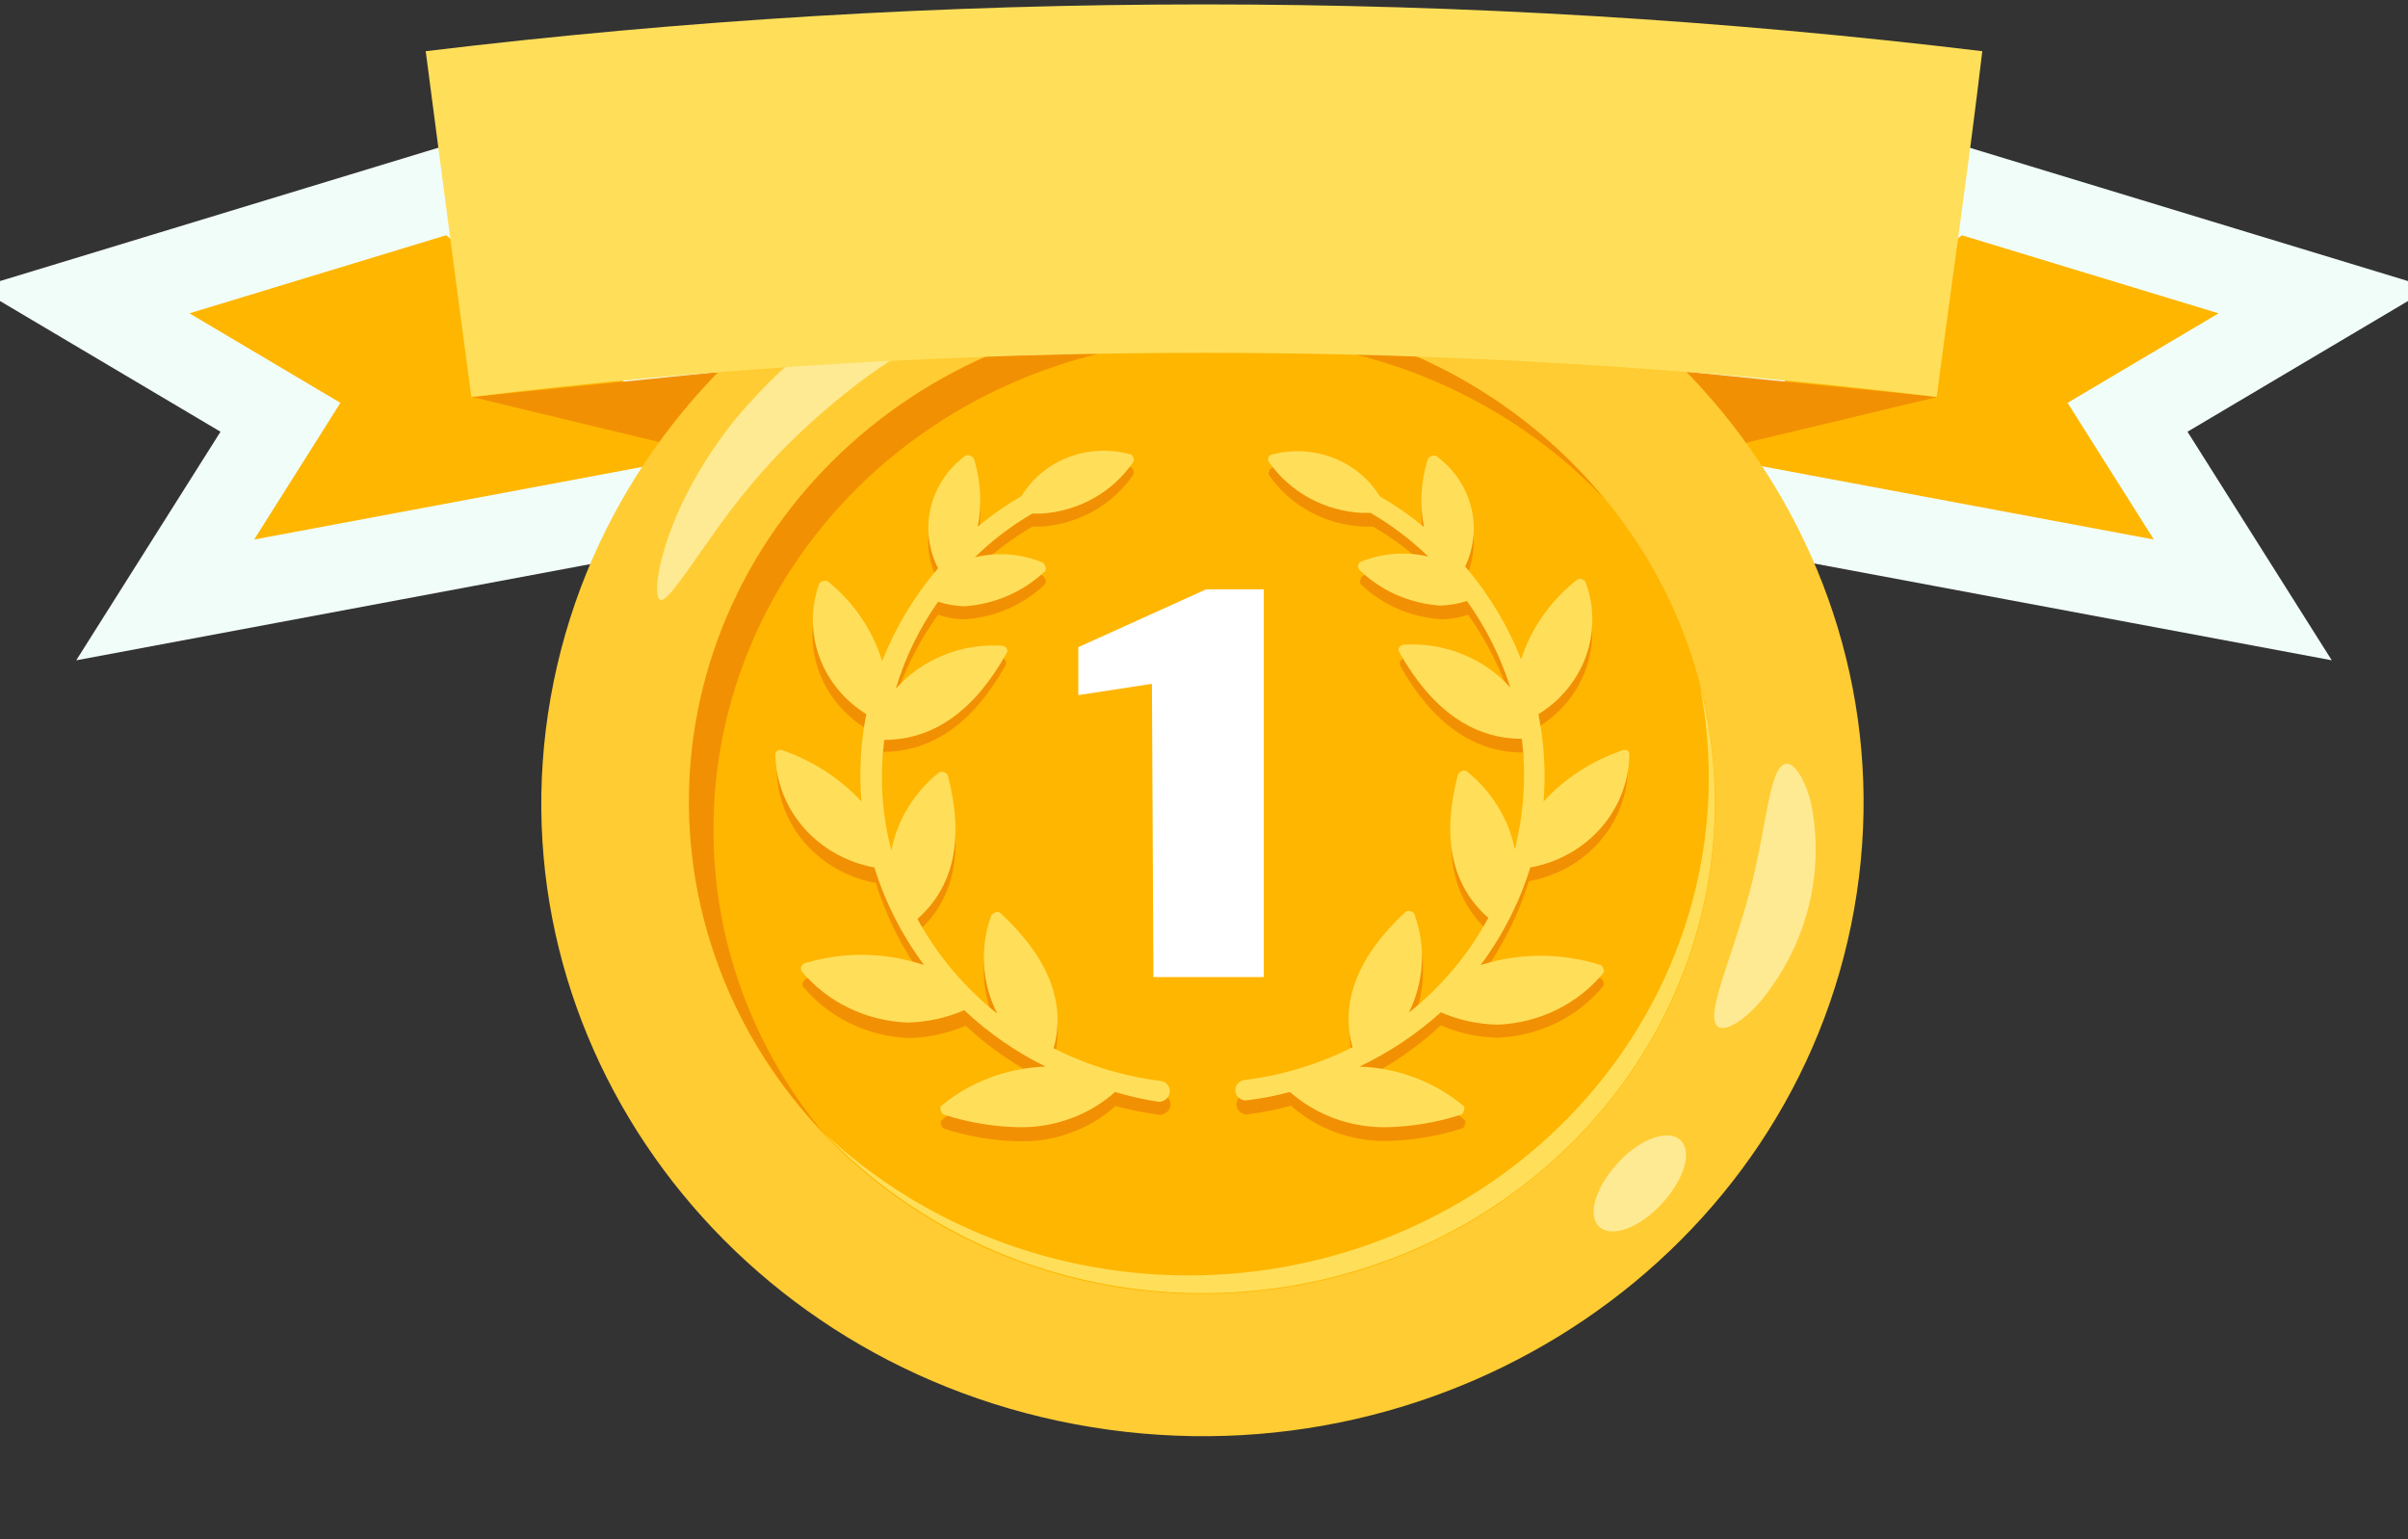
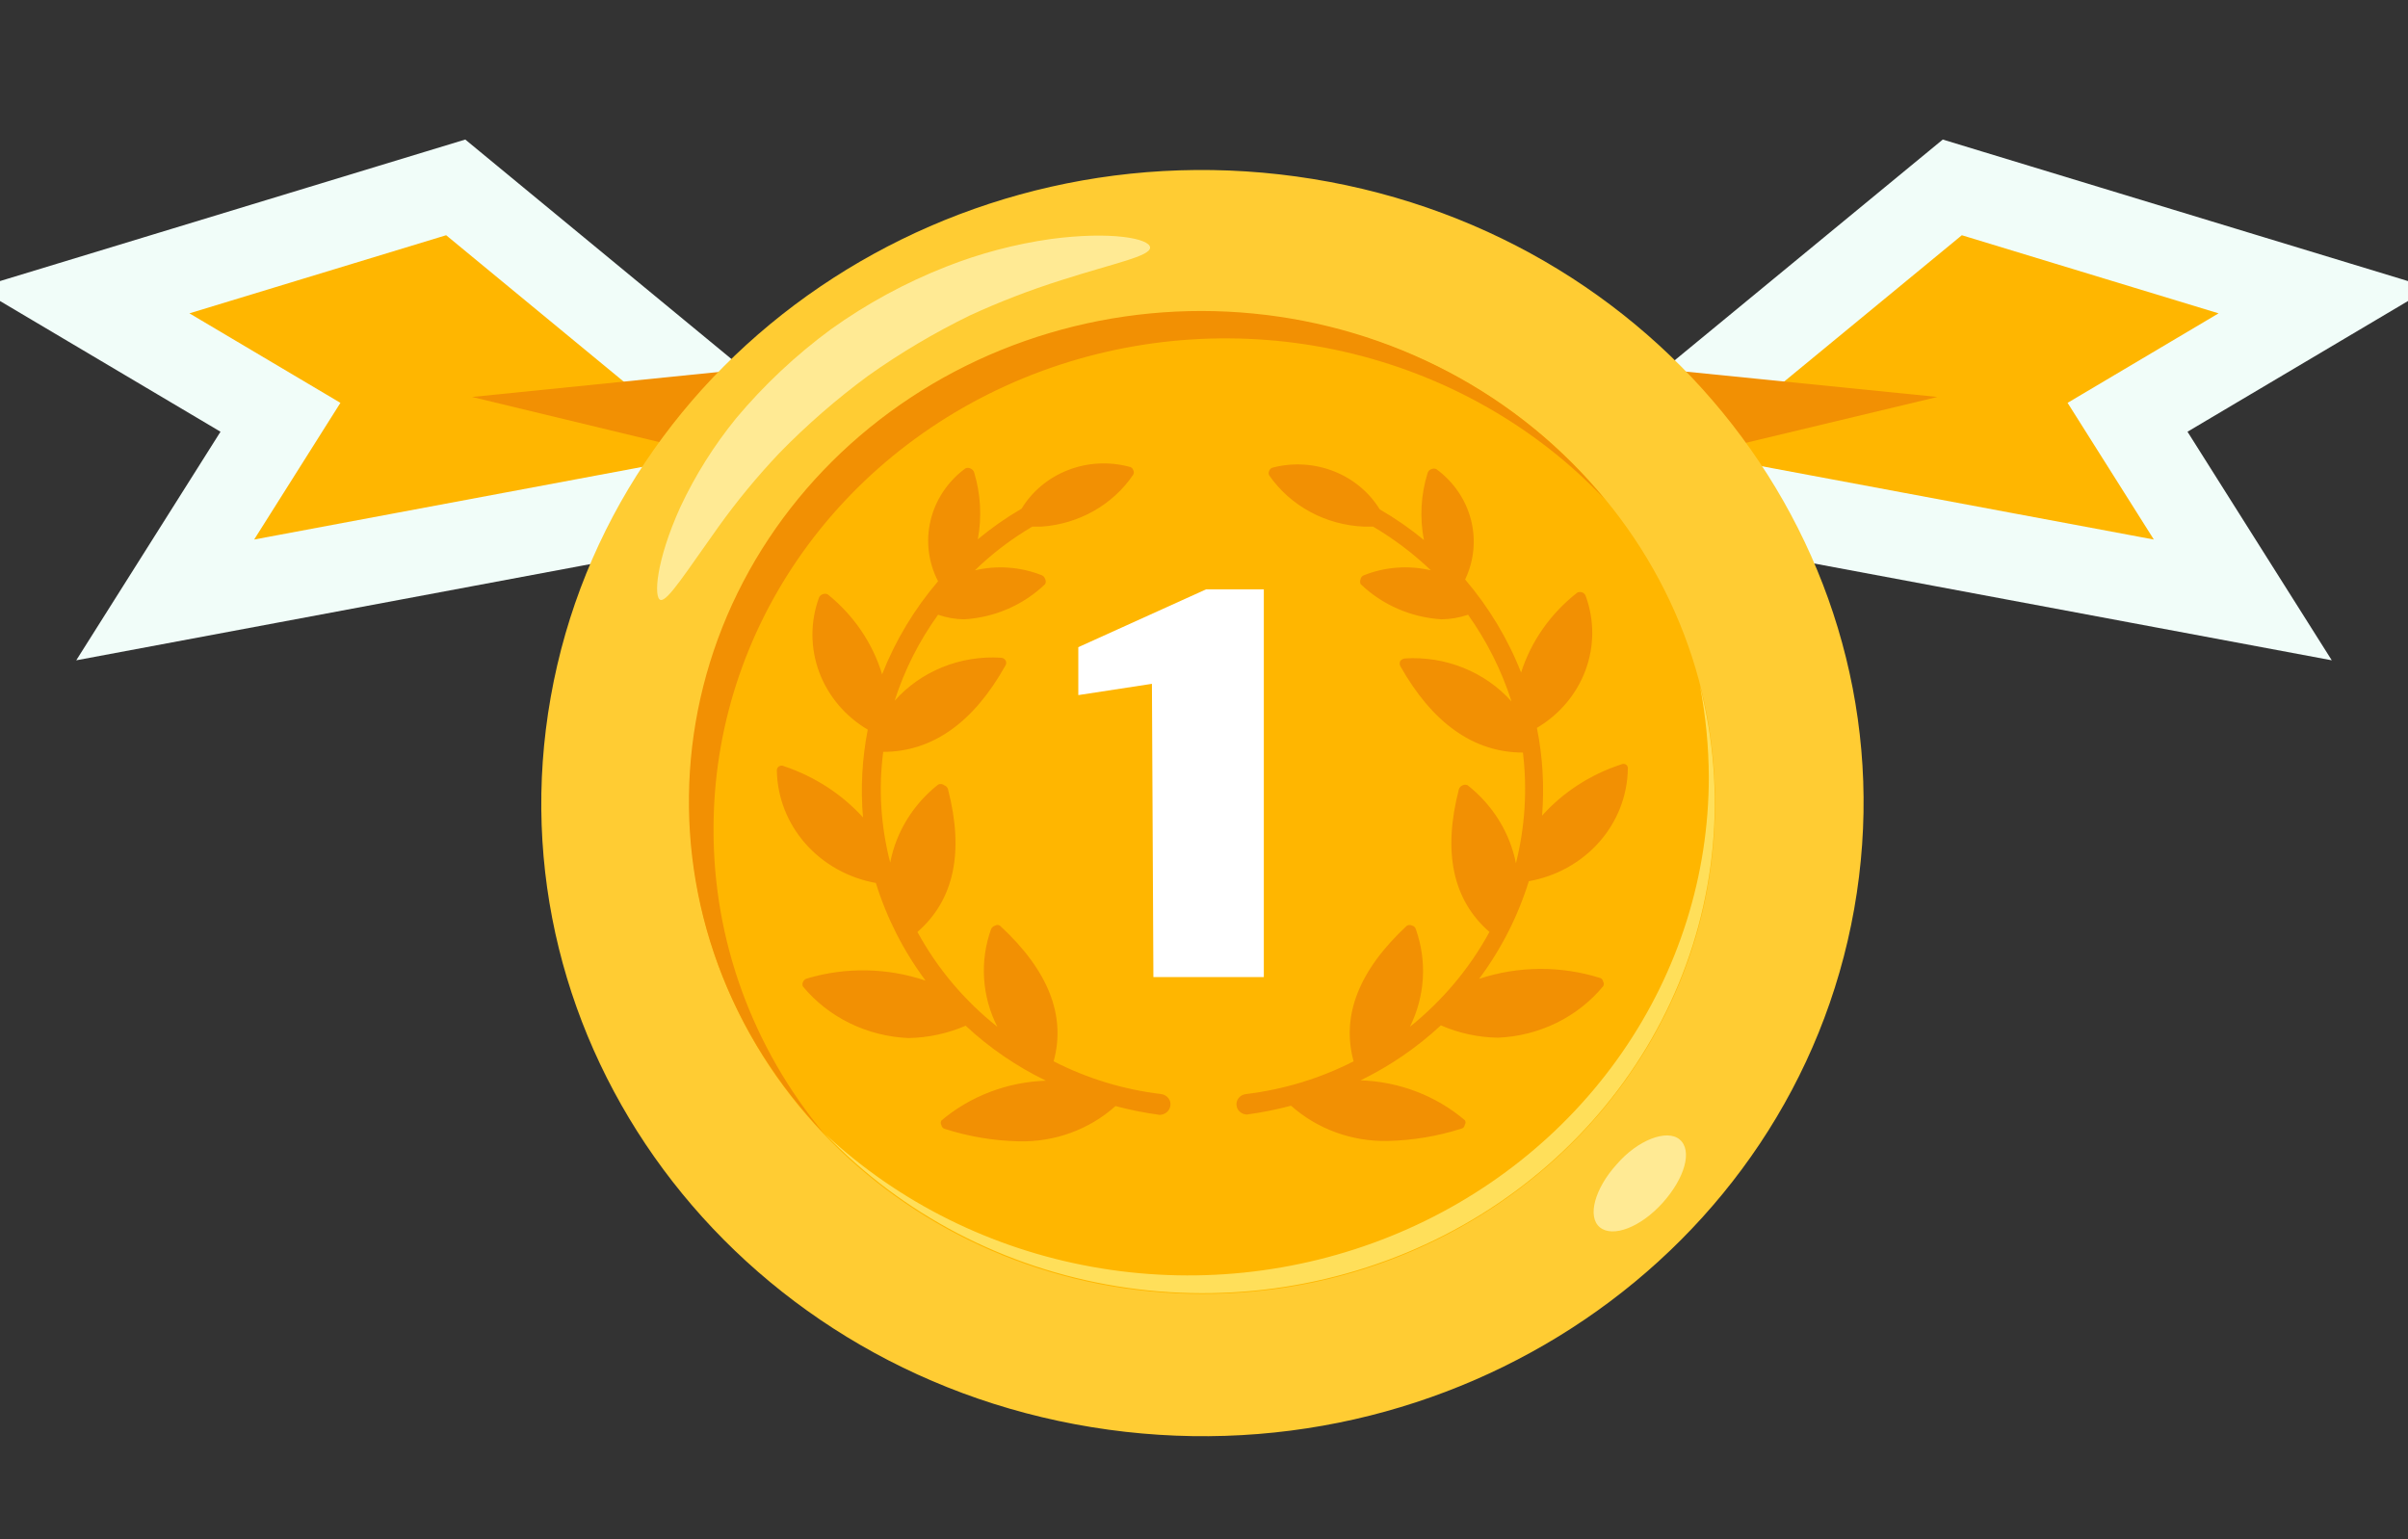
<svg xmlns="http://www.w3.org/2000/svg" width="280" height="179" viewBox="0 0 280 179" fill="none">
  <rect x="0" y="0" width="280" height="179" fill="#333333" stroke="none" />
  <g clip-path="url(#clip0_320_563)">
    <path d="M262.91 39.325L270.28 34.956L262.015 32.442L229.145 22.441L227.013 21.792L225.318 23.187L192.021 50.609L185.791 55.739L193.865 57.249L251.943 68.111L260.791 69.766L256.137 62.392L247.389 48.528L262.91 39.325Z" fill="#FFB600" stroke="#F1FDF9" stroke-width="10" />
    <path d="M17.985 32.442L9.721 34.956L17.09 39.325L32.611 48.528L23.863 62.392L19.209 69.767L28.058 68.111L86.094 57.249L94.159 55.739L87.938 50.61L54.684 23.189L52.989 21.791L50.855 22.44L17.985 32.442Z" fill="#FFB600" stroke="#F1FDF9" stroke-width="10" />
    <path d="M194.633 53.501L225.277 46.164L195.574 43.172L194.633 53.501Z" fill="#F29003" />
    <path d="M54.895 46.164L85.324 53.501L84.426 43.172L54.895 46.164Z" fill="#F29003" />
    <path d="M215.6 105.722C222.709 65.639 194.544 27.627 152.691 20.819C110.837 14.01 71.146 40.985 64.037 81.067C56.928 121.15 85.094 159.163 126.947 165.971C168.8 172.779 208.491 145.805 215.6 105.722Z" fill="#FFCC33" />
    <path d="M139.808 150.476C172.735 150.476 199.427 124.913 199.427 93.379C199.427 61.845 172.735 36.281 139.808 36.281C106.881 36.281 80.189 61.845 80.189 93.379C80.189 124.913 106.881 150.476 139.808 150.476Z" fill="#FFB600" />
    <path d="M197.672 79.77C198.342 83.273 198.686 86.826 198.699 90.387C198.695 101.78 195.185 112.919 188.606 122.412C182.029 131.906 172.675 139.331 161.715 143.762C150.754 148.193 138.674 149.431 126.983 147.323C115.292 145.215 104.509 139.853 95.982 131.908C104.917 141.238 116.84 147.455 129.871 149.579C142.903 151.702 156.302 149.612 167.956 143.636C179.61 137.662 188.856 128.142 194.236 116.578C199.617 105.015 200.826 92.065 197.672 79.77Z" fill="#FFDF5A" />
    <path d="M82.971 96.453C82.953 84.933 86.578 73.679 93.37 64.172C100.161 54.665 109.799 47.351 121.017 43.193C132.234 39.036 144.502 38.229 156.207 40.881C167.912 43.532 178.504 49.517 186.587 58.046C181.642 51.998 175.473 46.969 168.449 43.259C161.425 39.55 153.69 37.237 145.71 36.46C137.73 35.682 129.669 36.456 122.009 38.735C114.349 41.014 107.248 44.751 101.133 49.721C95.017 54.692 90.012 60.794 86.418 67.662C82.825 74.529 80.717 82.022 80.22 89.689C79.723 97.355 80.848 105.04 83.526 112.281C86.206 119.521 90.384 126.169 95.811 131.826C87.464 121.772 82.937 109.298 82.971 96.453Z" fill="#F29003" />
    <path d="M122.175 27.797C118.018 28.39 113.95 29.463 110.063 30.994C105.279 32.873 100.764 35.324 96.624 38.29C92.524 41.312 88.817 44.793 85.582 48.66C83.006 51.83 80.837 55.284 79.119 58.948C76.252 65.26 75.995 69.564 76.808 69.769C77.621 69.974 79.804 66.49 83.527 61.285C85.69 58.265 88.064 55.39 90.632 52.677C93.81 49.421 97.259 46.419 100.946 43.7C104.674 41.054 108.626 38.71 112.759 36.691C116.202 35.107 119.747 33.738 123.374 32.592C129.622 30.584 133.774 29.805 133.73 28.78C133.688 27.756 129.28 26.854 122.175 27.797Z" fill="#FFEA94" />
-     <path d="M210.596 93.46C209.826 90.387 208.585 88.665 207.644 88.829C205.675 89.198 205.504 96.125 203.364 104.035C201.224 111.947 198.184 118.177 199.768 119.407C200.539 119.939 202.464 118.996 204.604 116.578C207.288 113.368 209.214 109.64 210.248 105.649C211.283 101.658 211.402 97.5 210.596 93.46Z" fill="#FFEA94" />
    <path d="M188 135.392C185.432 138.221 184.533 141.499 186.031 142.729C187.529 143.959 190.781 142.729 193.349 139.86C195.917 136.991 196.816 133.793 195.318 132.523C193.821 131.252 190.397 132.605 188 135.392Z" fill="#FFEA94" />
    <path d="M186.415 114.16C186.463 114.241 186.49 114.332 186.49 114.426C186.49 114.52 186.463 114.611 186.415 114.692C184.943 116.473 183.087 117.929 180.975 118.961C178.863 119.994 176.543 120.579 174.175 120.677C171.883 120.64 169.626 120.151 167.54 119.242C164.781 121.808 161.636 123.963 158.211 125.637C162.688 125.781 166.972 127.42 170.323 130.268C170.382 130.345 170.414 130.439 170.414 130.535C170.414 130.63 170.382 130.724 170.323 130.801C170.317 130.906 170.276 131.006 170.207 131.087C170.138 131.168 170.043 131.226 169.937 131.252C167.174 132.133 164.289 132.617 161.378 132.687C157.211 132.776 153.173 131.305 150.121 128.588C148.435 129.035 146.719 129.377 144.986 129.613C144.691 129.605 144.409 129.498 144.19 129.311C143.971 129.123 143.827 128.867 143.787 128.588C143.763 128.432 143.771 128.272 143.813 128.119C143.854 127.966 143.926 127.822 144.026 127.696C144.125 127.57 144.25 127.465 144.393 127.385C144.535 127.307 144.694 127.255 144.857 127.235C149.245 126.709 153.495 125.418 157.397 123.423C155.942 118.136 157.996 112.848 163.603 107.642C163.695 107.596 163.799 107.571 163.903 107.571C164.007 107.571 164.11 107.596 164.203 107.642C164.305 107.668 164.399 107.72 164.475 107.792C164.55 107.864 164.603 107.954 164.631 108.053C165.953 111.778 165.707 115.851 163.946 119.406C167.753 116.348 170.895 112.601 173.19 108.38C168.91 104.65 167.755 99.076 169.638 91.78C169.671 91.68 169.727 91.588 169.801 91.51C169.875 91.433 169.965 91.371 170.066 91.329C170.158 91.282 170.261 91.257 170.365 91.257C170.47 91.257 170.572 91.282 170.665 91.329C173.581 93.629 175.564 96.834 176.271 100.387C177.33 96.176 177.605 91.82 177.085 87.517C171.35 87.517 166.556 84.074 162.833 77.474C162.78 77.38 162.753 77.274 162.753 77.167C162.753 77.06 162.78 76.955 162.833 76.86C162.96 76.706 163.143 76.603 163.347 76.573C165.679 76.424 168.015 76.799 170.17 77.667C172.324 78.535 174.238 79.873 175.758 81.573C174.611 77.989 172.908 74.591 170.707 71.49C169.717 71.826 168.676 72.006 167.626 72.023C164.071 71.8 160.723 70.343 158.211 67.924C158.171 67.834 158.15 67.736 158.15 67.638C158.15 67.539 158.171 67.441 158.211 67.35C158.227 67.249 158.271 67.154 158.339 67.075C158.407 66.996 158.495 66.935 158.595 66.9C161.061 65.916 163.791 65.715 166.385 66.326C164.358 64.389 162.103 62.683 159.666 61.243H158.595C156.403 61.151 154.265 60.564 152.354 59.532C150.443 58.499 148.812 57.049 147.596 55.3C147.543 55.213 147.516 55.114 147.516 55.013C147.516 54.912 147.543 54.813 147.596 54.726C147.633 54.63 147.696 54.545 147.779 54.48C147.862 54.415 147.961 54.373 148.067 54.357C150.402 53.769 152.874 53.927 155.107 54.808C157.339 55.688 159.21 57.243 160.436 59.235C162.25 60.282 163.968 61.475 165.571 62.801C165.067 60.209 165.214 57.539 165.999 55.013C166.027 54.91 166.081 54.816 166.155 54.737C166.231 54.658 166.323 54.598 166.427 54.562C166.52 54.515 166.623 54.491 166.727 54.491C166.831 54.491 166.935 54.515 167.027 54.562C169.016 56.024 170.43 58.088 171.036 60.418C171.643 62.748 171.406 65.207 170.365 67.391C173.134 70.636 175.331 74.291 176.871 78.212C178.041 74.558 180.32 71.319 183.419 68.908C183.513 68.867 183.615 68.846 183.719 68.846C183.822 68.846 183.924 68.867 184.018 68.908C184.112 68.952 184.195 69.015 184.263 69.093C184.329 69.171 184.377 69.262 184.403 69.359C185.407 72.148 185.391 75.181 184.357 77.959C183.322 80.738 181.331 83.096 178.711 84.648C179.383 88.01 179.584 91.442 179.311 94.854C181.757 92.128 184.919 90.077 188.469 88.911C188.56 88.861 188.663 88.834 188.769 88.834C188.874 88.834 188.977 88.861 189.068 88.911C189.153 88.971 189.219 89.053 189.256 89.147C189.294 89.242 189.303 89.344 189.283 89.443C189.228 92.555 188.052 95.552 185.954 97.928C183.855 100.303 180.964 101.911 177.77 102.478C176.511 106.542 174.558 110.378 171.991 113.832C176.563 112.321 181.526 112.293 186.115 113.75C186.196 113.789 186.266 113.847 186.319 113.919C186.371 113.99 186.403 114.073 186.415 114.16ZM135.056 127.235C130.667 126.716 126.415 125.424 122.516 123.423C123.971 118.136 121.917 112.848 116.267 107.642C116.184 107.591 116.088 107.564 115.989 107.564C115.891 107.564 115.794 107.591 115.711 107.642C115.607 107.675 115.511 107.728 115.429 107.799C115.348 107.869 115.283 107.956 115.24 108.053C113.907 111.78 114.169 115.862 115.968 119.406C112.135 116.36 108.978 112.611 106.68 108.38C110.96 104.65 112.116 99.076 110.233 91.78C110.205 91.677 110.151 91.582 110.077 91.504C110.003 91.426 109.909 91.365 109.805 91.329C109.707 91.246 109.584 91.193 109.455 91.179C109.324 91.164 109.193 91.188 109.077 91.247C106.171 93.549 104.203 96.755 103.513 100.306C102.415 96.1 102.139 91.737 102.7 87.435C108.435 87.435 113.229 83.992 116.91 77.393C116.971 77.301 117.003 77.194 117.003 77.086C117.003 76.976 116.971 76.87 116.91 76.778C116.855 76.694 116.779 76.624 116.689 76.574C116.6 76.524 116.499 76.496 116.396 76.491C114.07 76.342 111.739 76.717 109.591 77.585C107.444 78.454 105.538 79.791 104.027 81.492C105.164 77.93 106.867 74.556 109.077 71.49C110.052 71.829 111.079 72.009 112.116 72.023C115.673 71.807 119.023 70.349 121.531 67.924C121.577 67.835 121.601 67.737 121.601 67.638C121.601 67.538 121.577 67.44 121.531 67.35C121.505 67.253 121.457 67.162 121.391 67.085C121.324 67.007 121.241 66.944 121.147 66.9C118.68 65.919 115.951 65.718 113.357 66.326C115.36 64.38 117.602 62.673 120.034 61.243H121.103C123.245 61.095 125.322 60.473 127.171 59.428C129.019 58.383 130.591 56.942 131.761 55.218C131.813 55.131 131.841 55.032 131.841 54.931C131.841 54.83 131.813 54.731 131.761 54.644C131.728 54.545 131.666 54.458 131.583 54.392C131.499 54.327 131.397 54.286 131.29 54.275C128.937 53.65 126.434 53.79 124.173 54.673C121.911 55.555 120.019 57.131 118.792 59.153C116.992 60.2 115.288 61.394 113.699 62.719C114.183 60.126 114.036 57.461 113.271 54.931C113.238 54.831 113.182 54.739 113.108 54.661C113.035 54.583 112.944 54.522 112.843 54.48C112.751 54.433 112.648 54.409 112.544 54.409C112.439 54.409 112.337 54.433 112.244 54.48C110.215 55.979 108.79 58.105 108.212 60.496C107.635 62.887 107.94 65.397 109.077 67.597C106.309 70.841 104.111 74.496 102.571 78.418C101.467 74.785 99.263 71.547 96.238 69.113C96.143 69.072 96.041 69.051 95.938 69.051C95.835 69.051 95.732 69.072 95.639 69.113C95.535 69.149 95.441 69.209 95.367 69.288C95.292 69.367 95.239 69.461 95.211 69.564C94.206 72.353 94.223 75.386 95.257 78.164C96.291 80.943 98.283 83.302 100.903 84.853C100.245 88.216 100.058 91.649 100.347 95.058C97.883 92.351 94.727 90.302 91.187 89.116C91.096 89.065 90.993 89.038 90.887 89.038C90.783 89.038 90.679 89.065 90.588 89.116C90.499 89.174 90.428 89.255 90.383 89.348C90.338 89.442 90.32 89.546 90.331 89.648C90.394 92.757 91.572 95.751 93.669 98.125C95.766 100.499 98.653 102.108 101.844 102.683C103.103 106.746 105.055 110.583 107.622 114.037C103.175 112.537 98.343 112.451 93.841 113.791C93.734 113.818 93.635 113.869 93.553 113.941C93.471 114.012 93.408 114.101 93.37 114.201C93.328 114.283 93.307 114.375 93.307 114.467C93.307 114.559 93.328 114.65 93.37 114.733C94.851 116.515 96.714 117.971 98.833 119.003C100.952 120.036 103.278 120.621 105.653 120.718C107.943 120.676 110.2 120.188 112.287 119.283C115.04 121.856 118.187 124.011 121.617 125.677C117.128 125.829 112.833 127.466 109.463 130.309C109.414 130.39 109.388 130.482 109.388 130.576C109.388 130.669 109.414 130.761 109.463 130.842C109.477 130.95 109.526 131.051 109.603 131.132C109.679 131.212 109.779 131.269 109.891 131.293C112.653 132.178 115.538 132.662 118.45 132.728C122.619 132.834 126.664 131.361 129.707 128.629C131.393 129.076 133.109 129.419 134.842 129.653C135.141 129.648 135.429 129.542 135.655 129.355C135.883 129.168 136.034 128.911 136.083 128.629C136.114 128.469 136.11 128.306 136.072 128.148C136.034 127.99 135.963 127.841 135.863 127.711C135.762 127.58 135.635 127.471 135.489 127.389C135.343 127.307 135.181 127.255 135.013 127.235H135.056Z" fill="#F29003" />
-     <path d="M186.416 112.602C186.468 112.689 186.496 112.789 186.496 112.889C186.496 112.989 186.468 113.089 186.416 113.176C184.944 114.956 183.088 116.412 180.976 117.445C178.864 118.478 176.544 119.063 174.175 119.16C171.884 119.123 169.627 118.635 167.541 117.725C164.724 120.257 161.538 122.383 158.083 124.038C162.552 124.188 166.829 125.809 170.195 128.629C170.252 128.714 170.283 128.814 170.283 128.915C170.283 129.018 170.252 129.117 170.195 129.202C170.184 129.306 170.141 129.403 170.072 129.483C170.004 129.563 169.913 129.622 169.81 129.653C167.047 130.535 164.162 131.018 161.25 131.088C157.087 131.159 153.056 129.692 149.994 126.989C148.311 127.442 146.594 127.771 144.858 127.973C144.564 127.966 144.282 127.859 144.063 127.671C143.843 127.484 143.7 127.227 143.66 126.948C143.636 126.792 143.644 126.633 143.685 126.479C143.726 126.326 143.799 126.183 143.898 126.057C143.998 125.931 144.123 125.825 144.265 125.746C144.408 125.667 144.566 125.615 144.73 125.595C149.114 125.051 153.36 123.76 157.27 121.784C155.815 116.496 157.869 111.208 163.476 106.003C163.568 105.957 163.671 105.932 163.776 105.932C163.88 105.932 163.983 105.957 164.075 106.003C164.18 106.024 164.276 106.074 164.352 106.147C164.428 106.22 164.48 106.312 164.503 106.413C165.825 110.139 165.58 114.212 163.818 117.767C167.637 114.719 170.78 110.971 173.063 106.741C168.783 102.97 167.627 97.436 169.51 90.14C169.544 90.04 169.6 89.948 169.673 89.87C169.748 89.793 169.837 89.731 169.938 89.689C170.032 89.649 170.135 89.627 170.238 89.627C170.341 89.627 170.444 89.649 170.537 89.689C173.448 92.011 175.429 95.227 176.144 98.789C177.202 94.578 177.477 90.221 176.957 85.918C171.222 85.918 166.428 82.475 162.705 75.835C162.652 75.748 162.625 75.649 162.625 75.548C162.625 75.448 162.652 75.349 162.705 75.261C162.832 75.107 163.016 75.005 163.219 74.974C165.551 74.826 167.888 75.2 170.043 76.068C172.197 76.936 174.111 78.274 175.631 79.975C174.492 76.388 172.789 72.988 170.58 69.892C169.584 70.208 168.547 70.387 167.499 70.425C163.959 70.192 160.628 68.735 158.126 66.326C158.044 66.254 157.982 66.164 157.945 66.064C157.908 65.964 157.896 65.857 157.912 65.752C157.928 65.651 157.972 65.555 158.04 65.476C158.108 65.397 158.196 65.337 158.297 65.301C160.763 64.317 163.492 64.116 166.086 64.727C164.07 62.778 161.814 61.072 159.367 59.645H158.297C156.163 59.521 154.088 58.928 152.232 57.911C150.376 56.895 148.791 55.482 147.597 53.783C147.527 53.704 147.48 53.608 147.462 53.506C147.444 53.403 147.455 53.298 147.495 53.201C147.534 53.105 147.6 53.02 147.687 52.956C147.772 52.893 147.875 52.853 147.983 52.84C150.33 52.233 152.82 52.381 155.071 53.263C157.321 54.144 159.207 55.709 160.437 57.718C162.251 58.766 163.969 59.959 165.572 61.284C165.069 58.679 165.216 55.996 166 53.455C166.035 53.36 166.091 53.274 166.165 53.203C166.239 53.132 166.329 53.078 166.428 53.045C166.521 52.999 166.624 52.974 166.728 52.974C166.832 52.974 166.936 52.999 167.028 53.045C169.017 54.507 170.431 56.572 171.037 58.902C171.644 61.232 171.407 63.69 170.366 65.875C173.135 69.119 175.332 72.774 176.872 76.696C178.042 73.041 180.321 69.802 183.42 67.391C183.511 67.341 183.614 67.315 183.72 67.315C183.824 67.315 183.928 67.341 184.019 67.391C184.112 67.426 184.196 67.482 184.263 67.553C184.329 67.624 184.378 67.709 184.404 67.801C185.406 70.567 185.406 73.576 184.404 76.342C183.403 79.108 181.458 81.471 178.884 83.049C179.554 86.397 179.755 89.815 179.483 93.215C181.952 90.513 185.106 88.466 188.641 87.271C188.736 87.23 188.838 87.209 188.941 87.209C189.044 87.209 189.147 87.23 189.24 87.271C189.322 87.343 189.384 87.433 189.421 87.533C189.459 87.633 189.47 87.74 189.455 87.844C189.392 90.954 188.213 93.947 186.116 96.321C184.02 98.695 181.132 100.305 177.942 100.879C176.683 104.943 174.73 108.78 172.164 112.233C176.692 110.786 181.588 110.786 186.116 112.233C186.192 112.269 186.259 112.32 186.311 112.384C186.363 112.449 186.399 112.523 186.416 112.602ZM135.057 125.718C130.672 125.18 126.424 123.889 122.517 121.907C123.972 116.619 121.918 111.331 116.268 106.126C116.185 106.075 116.089 106.047 115.99 106.047C115.892 106.047 115.795 106.075 115.712 106.126C115.604 106.153 115.506 106.204 115.424 106.275C115.342 106.347 115.28 106.436 115.241 106.536C113.908 110.264 114.17 114.345 115.969 117.89C112.136 114.844 108.979 111.095 106.681 106.864C110.933 103.093 112.117 97.559 110.234 90.263C110.206 90.161 110.152 90.066 110.078 89.987C110.004 89.909 109.91 89.849 109.806 89.812C109.712 89.772 109.609 89.75 109.506 89.75C109.403 89.75 109.3 89.772 109.207 89.812C106.307 92.136 104.34 95.353 103.643 98.912C102.544 94.706 102.269 90.343 102.829 86.041C108.564 86.041 113.358 82.598 117.039 75.958C117.101 75.874 117.136 75.774 117.136 75.671C117.136 75.568 117.101 75.468 117.039 75.384C116.984 75.3 116.908 75.23 116.819 75.18C116.729 75.13 116.628 75.102 116.525 75.097C114.199 74.949 111.869 75.323 109.721 76.192C107.573 77.06 105.668 78.398 104.156 80.098C105.233 76.497 106.894 73.081 109.078 69.974C110.058 70.293 111.082 70.472 112.117 70.507C115.669 70.272 119.012 68.817 121.532 66.408C121.578 66.318 121.602 66.22 121.602 66.121C121.602 66.021 121.578 65.923 121.532 65.834C121.506 65.737 121.458 65.646 121.392 65.568C121.325 65.49 121.242 65.427 121.148 65.383C118.686 64.382 115.95 64.18 113.358 64.809C115.35 62.851 117.593 61.143 120.035 59.727H121.104C123.244 59.589 125.32 58.977 127.17 57.938C129.02 56.899 130.592 55.463 131.762 53.742C131.814 53.655 131.842 53.556 131.842 53.455C131.842 53.355 131.814 53.256 131.762 53.168C131.729 53.07 131.667 52.982 131.584 52.917C131.5 52.851 131.398 52.811 131.291 52.8C128.938 52.175 126.435 52.315 124.174 53.197C121.912 54.08 120.02 55.655 118.793 57.677C116.993 58.725 115.289 59.918 113.7 61.243C114.182 58.636 114.036 55.959 113.272 53.414C113.19 53.23 113.037 53.083 112.844 53.005C112.752 52.958 112.649 52.933 112.545 52.933C112.44 52.933 112.338 52.958 112.245 53.005C110.225 54.501 108.808 56.62 108.23 59.002C107.653 61.384 107.952 63.885 109.078 66.08C106.31 69.324 104.112 72.979 102.572 76.901C101.468 73.268 99.263 70.03 96.239 67.597C96.144 67.556 96.042 67.535 95.939 67.535C95.835 67.535 95.733 67.556 95.639 67.597C95.536 67.622 95.443 67.674 95.368 67.746C95.292 67.818 95.238 67.908 95.212 68.006C94.263 70.745 94.291 73.708 95.29 76.431C96.289 79.153 98.204 81.481 100.732 83.049C100.076 86.398 99.888 89.818 100.176 93.215C97.689 90.532 94.54 88.489 91.017 87.271C90.923 87.23 90.82 87.209 90.717 87.209C90.614 87.209 90.511 87.23 90.418 87.271C90.328 87.339 90.259 87.427 90.213 87.527C90.168 87.627 90.151 87.736 90.161 87.844C90.231 90.952 91.413 93.941 93.508 96.314C95.604 98.686 98.487 100.298 101.674 100.879C102.933 104.943 104.885 108.78 107.452 112.233C103.005 110.734 98.172 110.647 93.671 111.987C93.569 112.012 93.474 112.058 93.393 112.122C93.311 112.186 93.246 112.266 93.2 112.356C93.157 112.446 93.135 112.544 93.135 112.643C93.135 112.742 93.157 112.84 93.2 112.93C94.68 114.711 96.543 116.168 98.663 117.2C100.782 118.233 103.108 118.817 105.483 118.915C107.773 118.873 110.03 118.385 112.117 117.479C114.909 120.107 118.097 122.318 121.576 124.038C117.096 124.195 112.807 125.815 109.42 128.629C109.375 128.718 109.352 128.816 109.352 128.915C109.352 129.015 109.375 129.113 109.42 129.202C109.44 129.309 109.492 129.407 109.567 129.487C109.643 129.567 109.74 129.624 109.848 129.653C112.611 130.538 115.496 131.022 118.408 131.088C122.574 131.172 126.61 129.703 129.664 126.989C131.329 127.495 133.032 127.879 134.757 128.137C135.056 128.132 135.344 128.026 135.571 127.839C135.798 127.652 135.949 127.394 135.999 127.112C136.03 126.959 136.029 126.801 135.996 126.648C135.964 126.495 135.9 126.349 135.808 126.22C135.717 126.09 135.6 125.98 135.464 125.893C135.328 125.807 135.175 125.748 135.014 125.718H135.057Z" fill="#FFDF5A" />
    <path d="M133.945 79.525L125.385 80.836V75.262L140.236 68.54H146.956V113.627H134.116L133.945 79.525Z" fill="white" />
-     <path d="M225.191 46.164C168.622 39.319 111.379 39.319 54.809 46.164C53.011 32.774 51.242 19.371 49.502 5.954C109.596 -1.301 170.404 -1.301 230.499 5.954C228.915 19.357 226.947 32.761 225.191 46.164Z" fill="#FFDF5A" />
  </g>
  <defs>
    <clipPath id="clip0_320_563">
      <rect width="280" height="177.98" fill="white" transform="translate(0 0.513)" />
    </clipPath>
  </defs>
</svg>